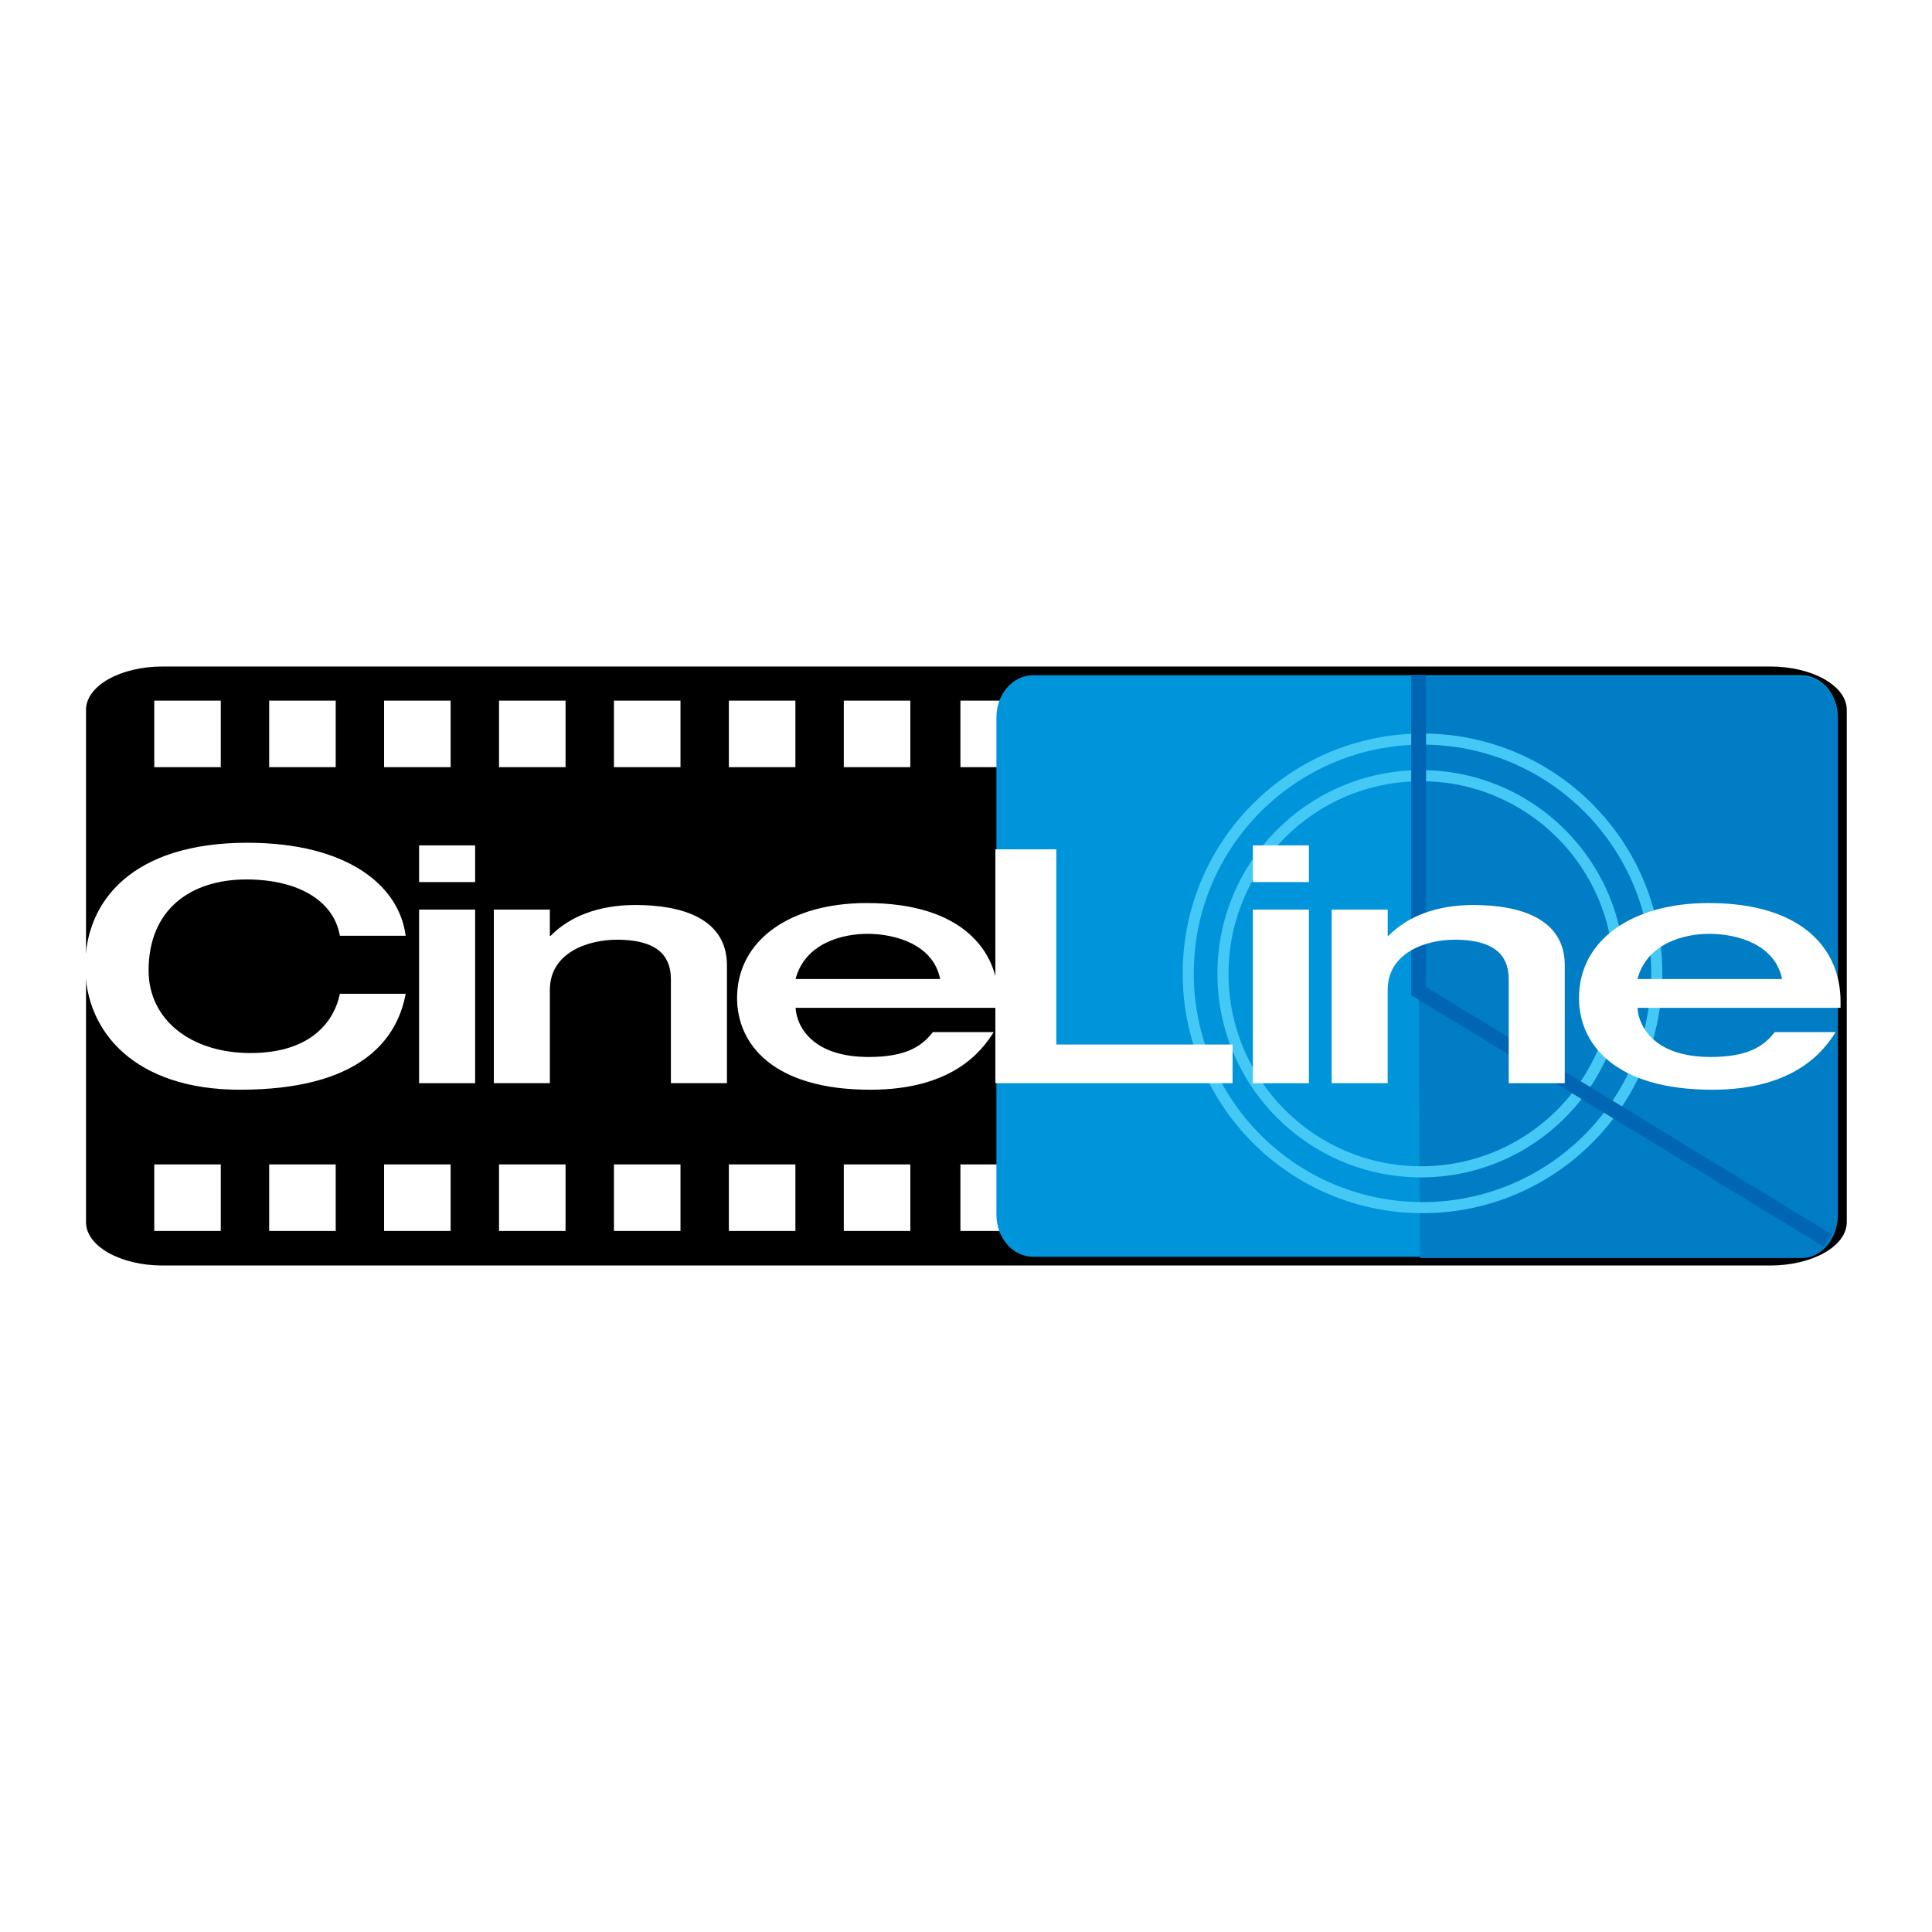
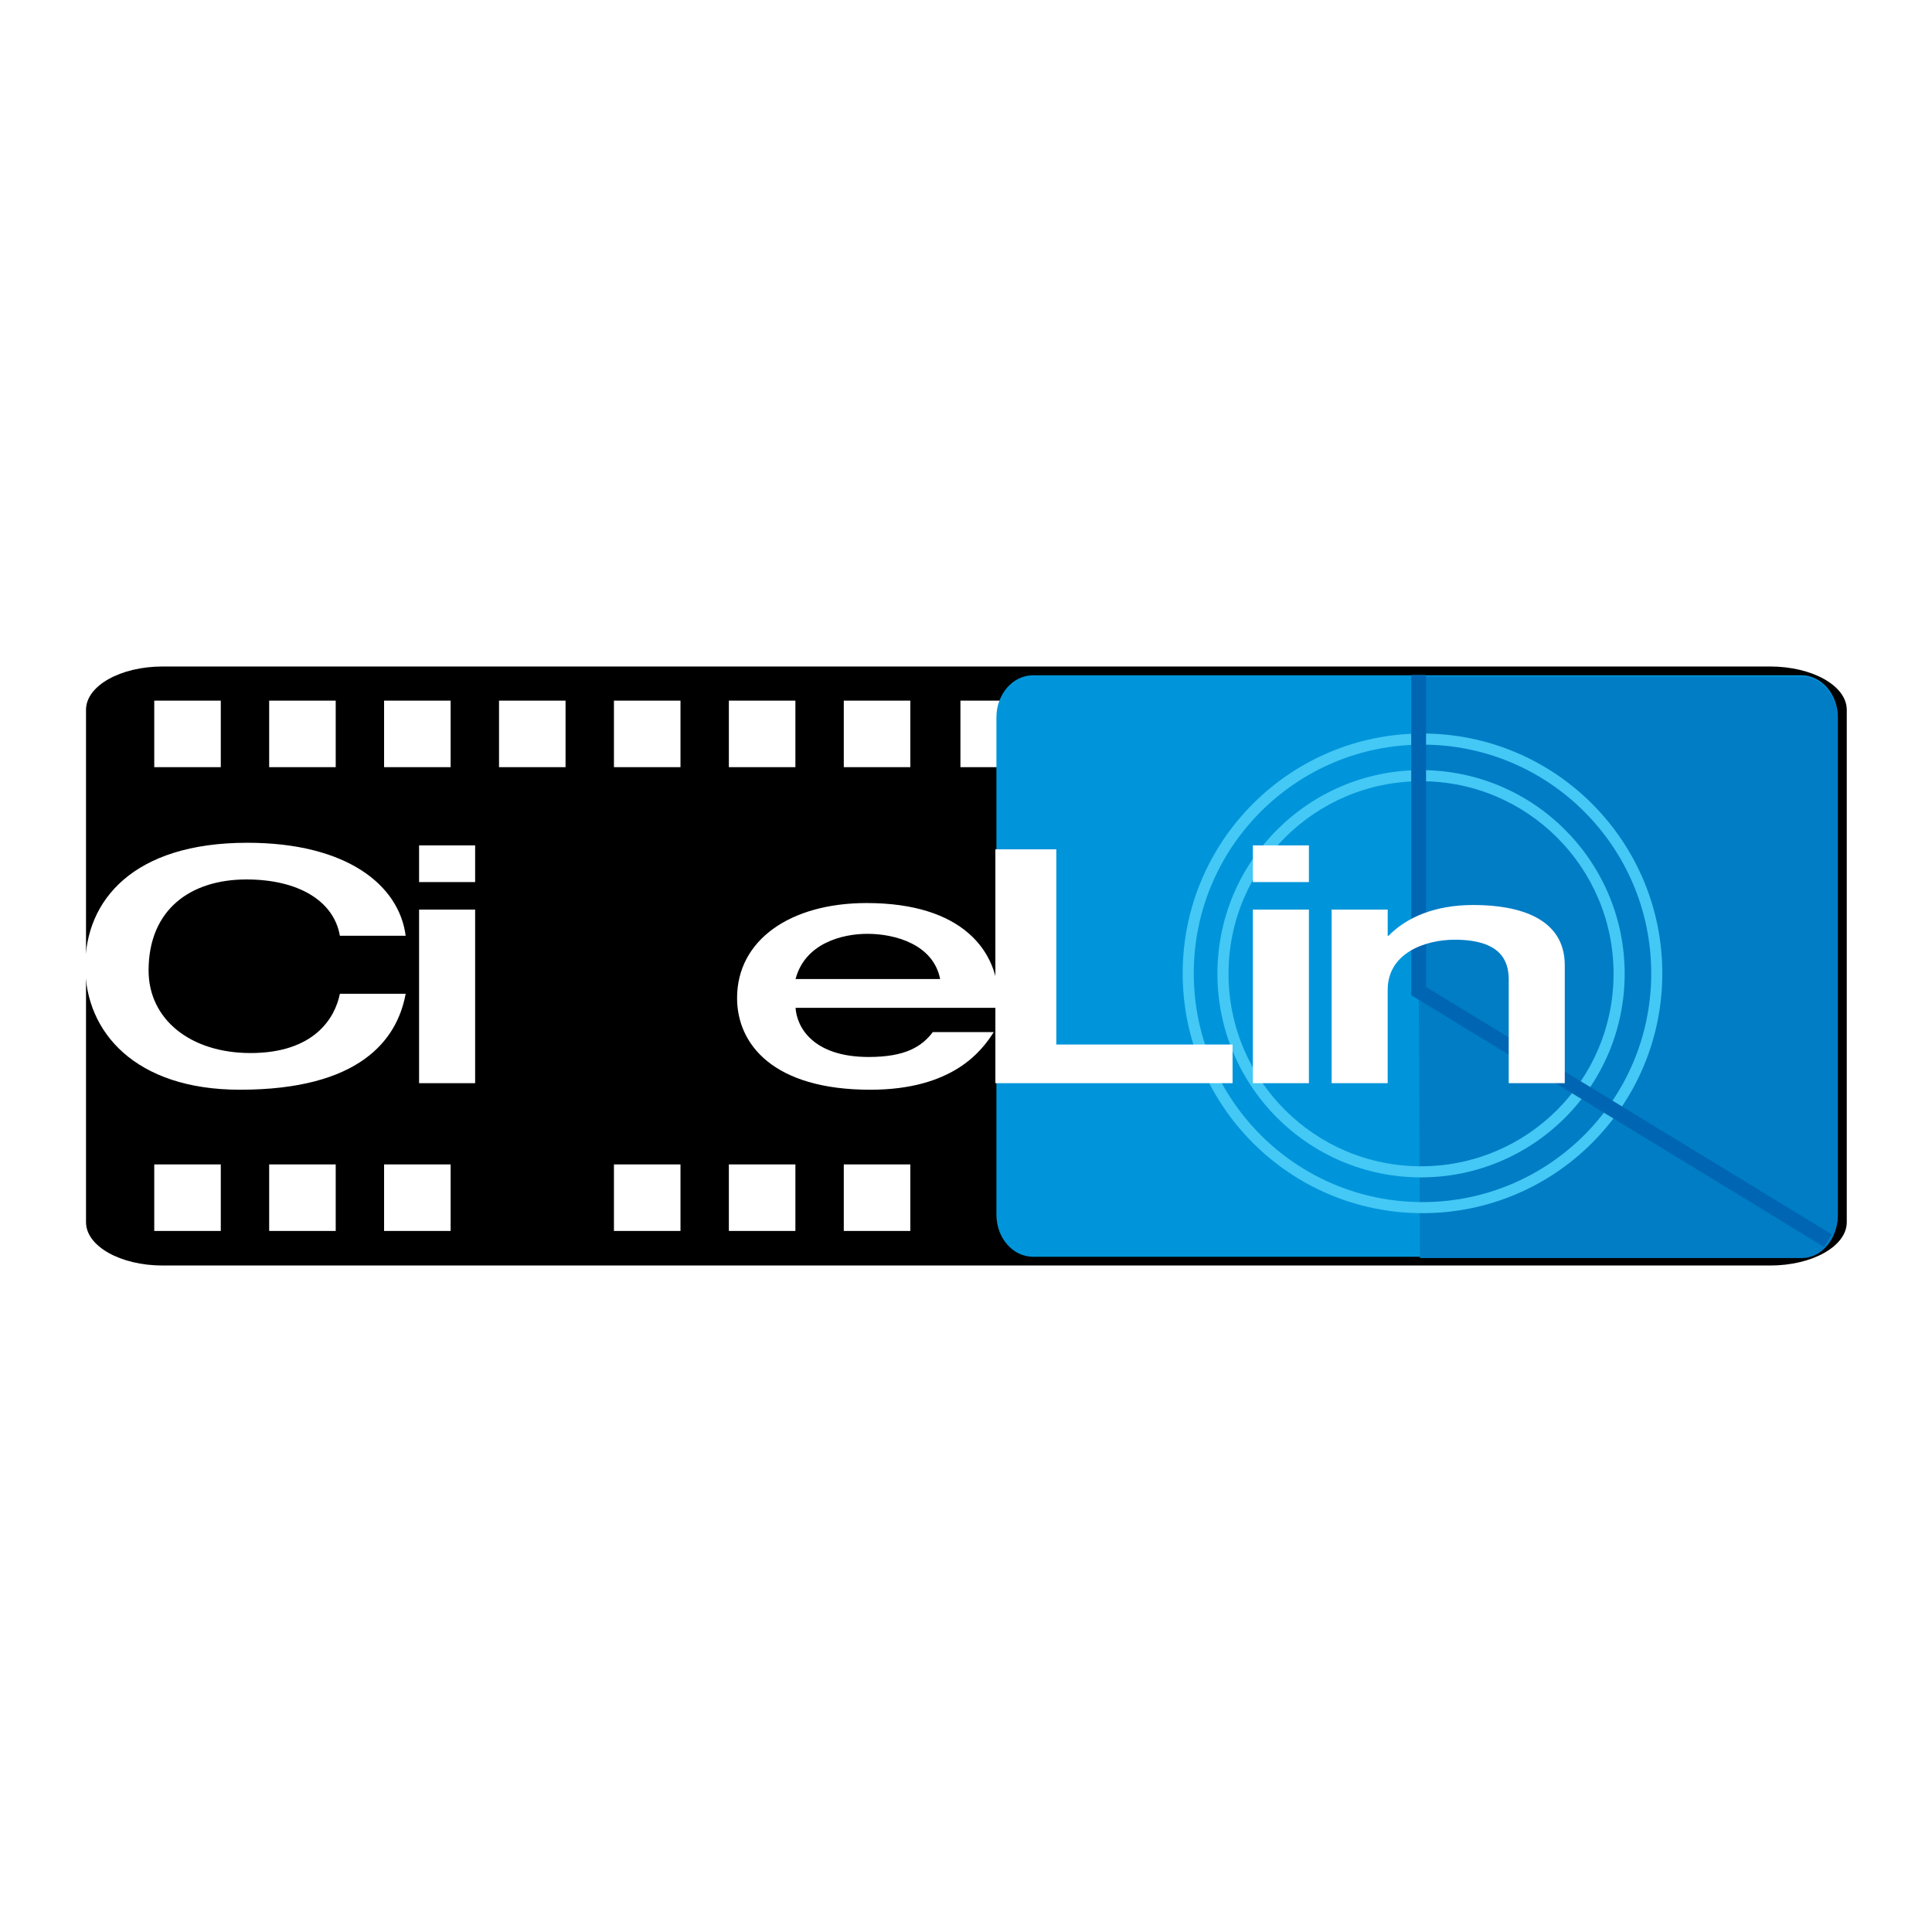
<svg xmlns="http://www.w3.org/2000/svg" version="1.0" id="Layer_1" x="0px" y="0px" width="192.756px" height="192.756px" viewBox="0 0 192.756 192.756" enable-background="new 0 0 192.756 192.756" xml:space="preserve">
  <g>
    <polygon fill-rule="evenodd" clip-rule="evenodd" fill="#FFFFFF" points="0,0 192.756,0 192.756,192.756 0,192.756 0,0  " />
    <path fill-rule="evenodd" clip-rule="evenodd" d="M184.252,121.938c0,2.389-3.422,4.322-7.636,4.322H16.218   c-4.215,0-7.636-1.934-7.636-4.322v-51.12c0-2.387,3.421-4.321,7.636-4.321h160.398c4.214,0,7.636,1.935,7.636,4.321V121.938   L184.252,121.938z" />
    <polygon fill-rule="evenodd" clip-rule="evenodd" fill="#FFFFFF" points="22.028,76.54 15.39,76.54 15.39,69.902 22.028,69.902    22.028,76.54  " />
    <polygon fill-rule="evenodd" clip-rule="evenodd" fill="#FFFFFF" points="33.494,76.54 26.855,76.54 26.855,69.902 33.494,69.902    33.494,76.54  " />
    <polygon fill-rule="evenodd" clip-rule="evenodd" fill="#FFFFFF" points="44.959,76.54 38.321,76.54 38.321,69.902 44.959,69.902    44.959,76.54  " />
    <polygon fill-rule="evenodd" clip-rule="evenodd" fill="#FFFFFF" points="56.425,76.54 49.788,76.54 49.788,69.902 56.425,69.902    56.425,76.54  " />
    <polygon fill-rule="evenodd" clip-rule="evenodd" fill="#FFFFFF" points="67.892,76.54 61.253,76.54 61.253,69.902 67.892,69.902    67.892,76.54  " />
    <polygon fill-rule="evenodd" clip-rule="evenodd" fill="#FFFFFF" points="79.357,76.54 72.719,76.54 72.719,69.902 79.357,69.902    79.357,76.54  " />
    <polygon fill-rule="evenodd" clip-rule="evenodd" fill="#FFFFFF" points="90.823,76.54 84.185,76.54 84.185,69.902 90.823,69.902    90.823,76.54  " />
    <polygon fill-rule="evenodd" clip-rule="evenodd" fill="#FFFFFF" points="102.46,76.54 95.822,76.54 95.822,69.902 102.46,69.902    102.46,76.54  " />
    <polygon fill-rule="evenodd" clip-rule="evenodd" fill="#FFFFFF" points="22.028,122.812 15.39,122.812 15.39,116.174    22.028,116.174 22.028,122.812  " />
    <polygon fill-rule="evenodd" clip-rule="evenodd" fill="#FFFFFF" points="33.494,122.812 26.855,122.812 26.855,116.174    33.494,116.174 33.494,122.812  " />
    <polygon fill-rule="evenodd" clip-rule="evenodd" fill="#FFFFFF" points="44.959,122.812 38.321,122.812 38.321,116.174    44.959,116.174 44.959,122.812  " />
-     <polygon fill-rule="evenodd" clip-rule="evenodd" fill="#FFFFFF" points="56.425,122.812 49.788,122.812 49.788,116.174    56.425,116.174 56.425,122.812  " />
    <polygon fill-rule="evenodd" clip-rule="evenodd" fill="#FFFFFF" points="67.892,122.812 61.253,122.812 61.253,116.174    67.892,116.174 67.892,122.812  " />
    <polygon fill-rule="evenodd" clip-rule="evenodd" fill="#FFFFFF" points="79.357,122.812 72.719,122.812 72.719,116.174    79.357,116.174 79.357,122.812  " />
    <polygon fill-rule="evenodd" clip-rule="evenodd" fill="#FFFFFF" points="90.823,122.812 84.185,122.812 84.185,116.174    90.823,116.174 90.823,122.812  " />
-     <polygon fill-rule="evenodd" clip-rule="evenodd" fill="#FFFFFF" points="102.46,122.812 95.822,122.812 95.822,116.174    102.46,116.174 102.46,122.812  " />
    <path fill-rule="evenodd" clip-rule="evenodd" fill="#0095DA" d="M183.362,121.193c0,2.316-1.634,4.195-3.648,4.195h-76.651   c-2.014,0-3.649-1.879-3.649-4.195V71.567c0-2.316,1.636-4.195,3.649-4.195h76.651c2.015,0,3.648,1.879,3.648,4.195V121.193   L183.362,121.193z" />
    <path fill-rule="evenodd" clip-rule="evenodd" fill="#007DC5" d="M141.667,125.518h38.088c1.976,0,3.576-1.877,3.576-4.195V71.696   c0-2.317-1.601-4.194-3.576-4.194h-38.217v29.65L141.667,125.518L141.667,125.518z" />
    <path fill="#44C8F5" d="M165.85,97.113c0,6.605-2.678,12.588-7.008,16.918s-10.312,7.008-16.919,7.008   c-6.607,0-12.589-2.678-16.919-7.008s-7.009-10.312-7.009-16.918c0-6.607,2.679-12.59,7.009-16.92   c4.33-4.33,10.312-7.009,16.919-7.009s12.589,2.679,16.919,7.009C163.172,84.523,165.85,90.506,165.85,97.113L165.85,97.113z    M158.058,113.248c4.13-4.129,6.685-9.834,6.685-16.135c0-6.301-2.555-12.007-6.685-16.136c-4.129-4.129-9.834-6.684-16.135-6.684   s-12.006,2.555-16.136,6.684c-4.129,4.129-6.684,9.834-6.684,16.136c0,6.301,2.554,12.006,6.684,16.135s9.835,6.684,16.136,6.684   S153.929,117.377,158.058,113.248L158.058,113.248z" />
    <path fill="#44C8F5" d="M162.094,97.152c0,5.609-2.274,10.688-5.951,14.365c-3.676,3.676-8.755,5.951-14.364,5.951   s-10.688-2.275-14.365-5.951c-3.677-3.678-5.951-8.756-5.951-14.365c0-5.61,2.274-10.689,5.951-14.366   c3.677-3.676,8.756-5.951,14.365-5.951s10.688,2.274,14.364,5.951C159.819,86.463,162.094,91.542,162.094,97.152L162.094,97.152z    M155.359,110.734c3.476-3.477,5.626-8.279,5.626-13.582c0-5.304-2.15-10.106-5.626-13.582c-3.476-3.476-8.277-5.626-13.581-5.626   s-10.106,2.15-13.582,5.626s-5.626,8.278-5.626,13.582c0,5.303,2.15,10.105,5.626,13.582c3.476,3.475,8.278,5.625,13.582,5.625   S151.884,114.209,155.359,110.734L155.359,110.734z" />
    <polygon fill="#0066B3" points="142.277,67.343 142.277,98.467 182.742,123.141 181.975,124.398 141.154,99.508 140.799,99.291    140.799,98.879 140.799,67.343 142.277,67.343  " />
    <path fill-rule="evenodd" clip-rule="evenodd" fill="#FFFFFF" d="M33.91,93.364c-0.608-3.529-4.214-5.621-9.319-5.621   c-5.592,0-9.766,3.006-9.766,9.084c0,4.87,4.173,8.235,10.17,8.235c6.321,0,8.428-3.463,8.915-5.914h6.564   c-0.851,4.639-4.62,9.574-16.532,9.574c-10.455,0-15.438-5.752-15.438-12.32c0-6.568,4.781-12.319,16.167-12.319   c9.968,0,15.155,4.248,15.803,9.28H33.91L33.91,93.364z" />
    <path fill-rule="evenodd" clip-rule="evenodd" fill="#FFFFFF" d="M41.812,84.344h5.592v3.661h-5.592V84.344L41.812,84.344z    M41.812,90.75h5.592v17.319h-5.592V90.75L41.812,90.75z" />
-     <path fill-rule="evenodd" clip-rule="evenodd" fill="#FFFFFF" d="M49.268,90.75h5.591v2.614h0.081   c1.823-1.863,4.66-3.072,8.469-3.072c4.62,0,9.117,1.34,9.117,6.013v11.763h-5.591V97.742c0-1.862-0.77-3.986-5.389-3.986   c-2.917,0-6.686,1.307-6.686,5v9.312h-5.591V90.75L49.268,90.75z" />
    <path fill-rule="evenodd" clip-rule="evenodd" fill="#FFFFFF" d="M79.374,100.553c0.121,1.928,1.743,4.902,7.293,4.902   c3.688,0,5.308-1.047,6.402-2.484h6.078c-1.216,1.928-4.133,5.752-12.318,5.752c-9.685,0-13.291-4.543-13.291-9.15   c0-5.784,5.308-9.476,12.926-9.476c9.522,0,13.169,4.738,13.169,9.802v0.654H79.374L79.374,100.553z M93.798,97.678   c-0.688-3.464-4.497-4.51-7.253-4.51c-2.593,0-6.24,0.98-7.172,4.51H93.798L93.798,97.678z" />
    <polygon fill-rule="evenodd" clip-rule="evenodd" fill="#FFFFFF" points="99.309,84.737 105.387,84.737 105.387,104.213    122.973,104.213 122.973,108.068 99.309,108.068 99.309,84.737  " />
    <path fill-rule="evenodd" clip-rule="evenodd" fill="#FFFFFF" d="M124.999,84.344h5.591v3.661h-5.591V84.344L124.999,84.344z    M124.999,90.75h5.591v17.319h-5.591V90.75L124.999,90.75z" />
    <path fill-rule="evenodd" clip-rule="evenodd" fill="#FFFFFF" d="M132.859,90.75h5.592v2.614h0.081   c1.823-1.863,4.66-3.072,8.469-3.072c4.619,0,9.117,1.34,9.117,6.013v11.763h-5.592V97.742c0-1.862-0.771-3.986-5.39-3.986   c-2.917,0-6.686,1.307-6.686,5v9.312h-5.592V90.75L132.859,90.75z" />
-     <path fill-rule="evenodd" clip-rule="evenodd" fill="#FFFFFF" d="M163.371,100.553c0.121,1.928,1.742,4.902,7.293,4.902   c3.688,0,5.309-1.047,6.402-2.484h6.078c-1.215,1.928-4.133,5.752-12.318,5.752c-9.685,0-13.29-4.543-13.29-9.15   c0-5.784,5.308-9.476,12.926-9.476c9.522,0,13.169,4.738,13.169,9.802v0.654H163.371L163.371,100.553z M177.796,97.678   c-0.688-3.464-4.497-4.51-7.253-4.51c-2.594,0-6.24,0.98-7.172,4.51H177.796L177.796,97.678z" />
  </g>
</svg>